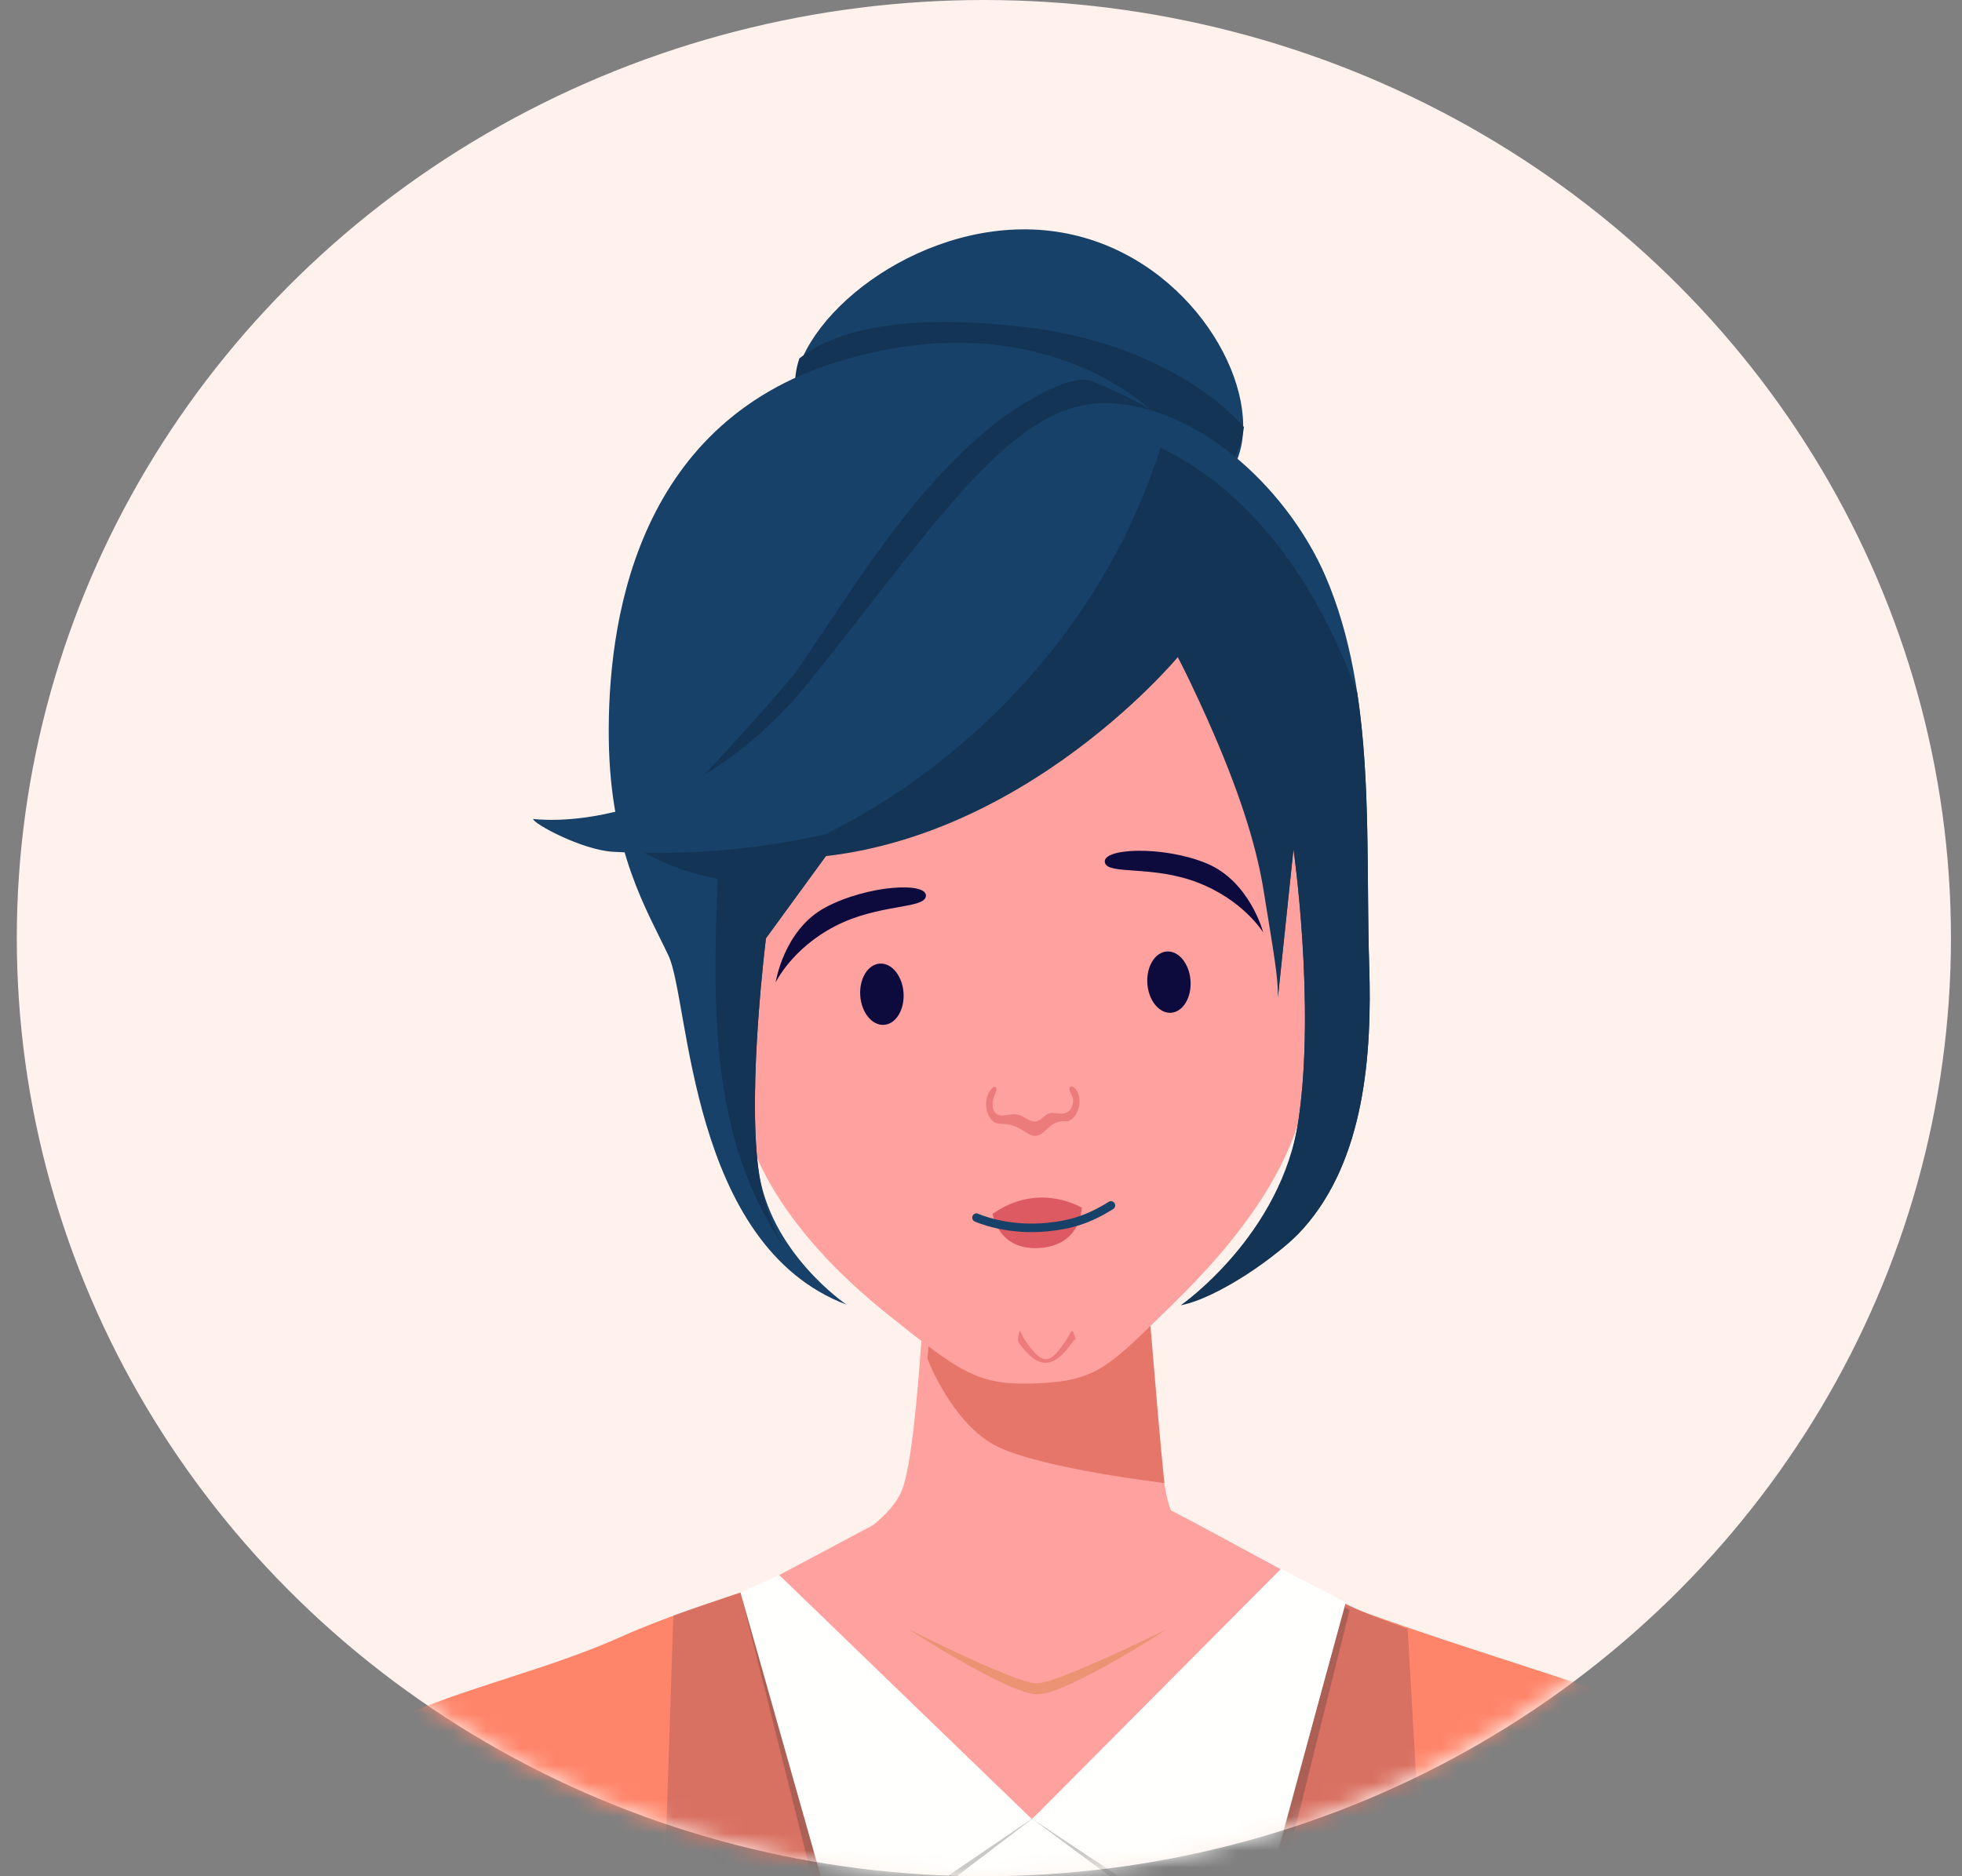
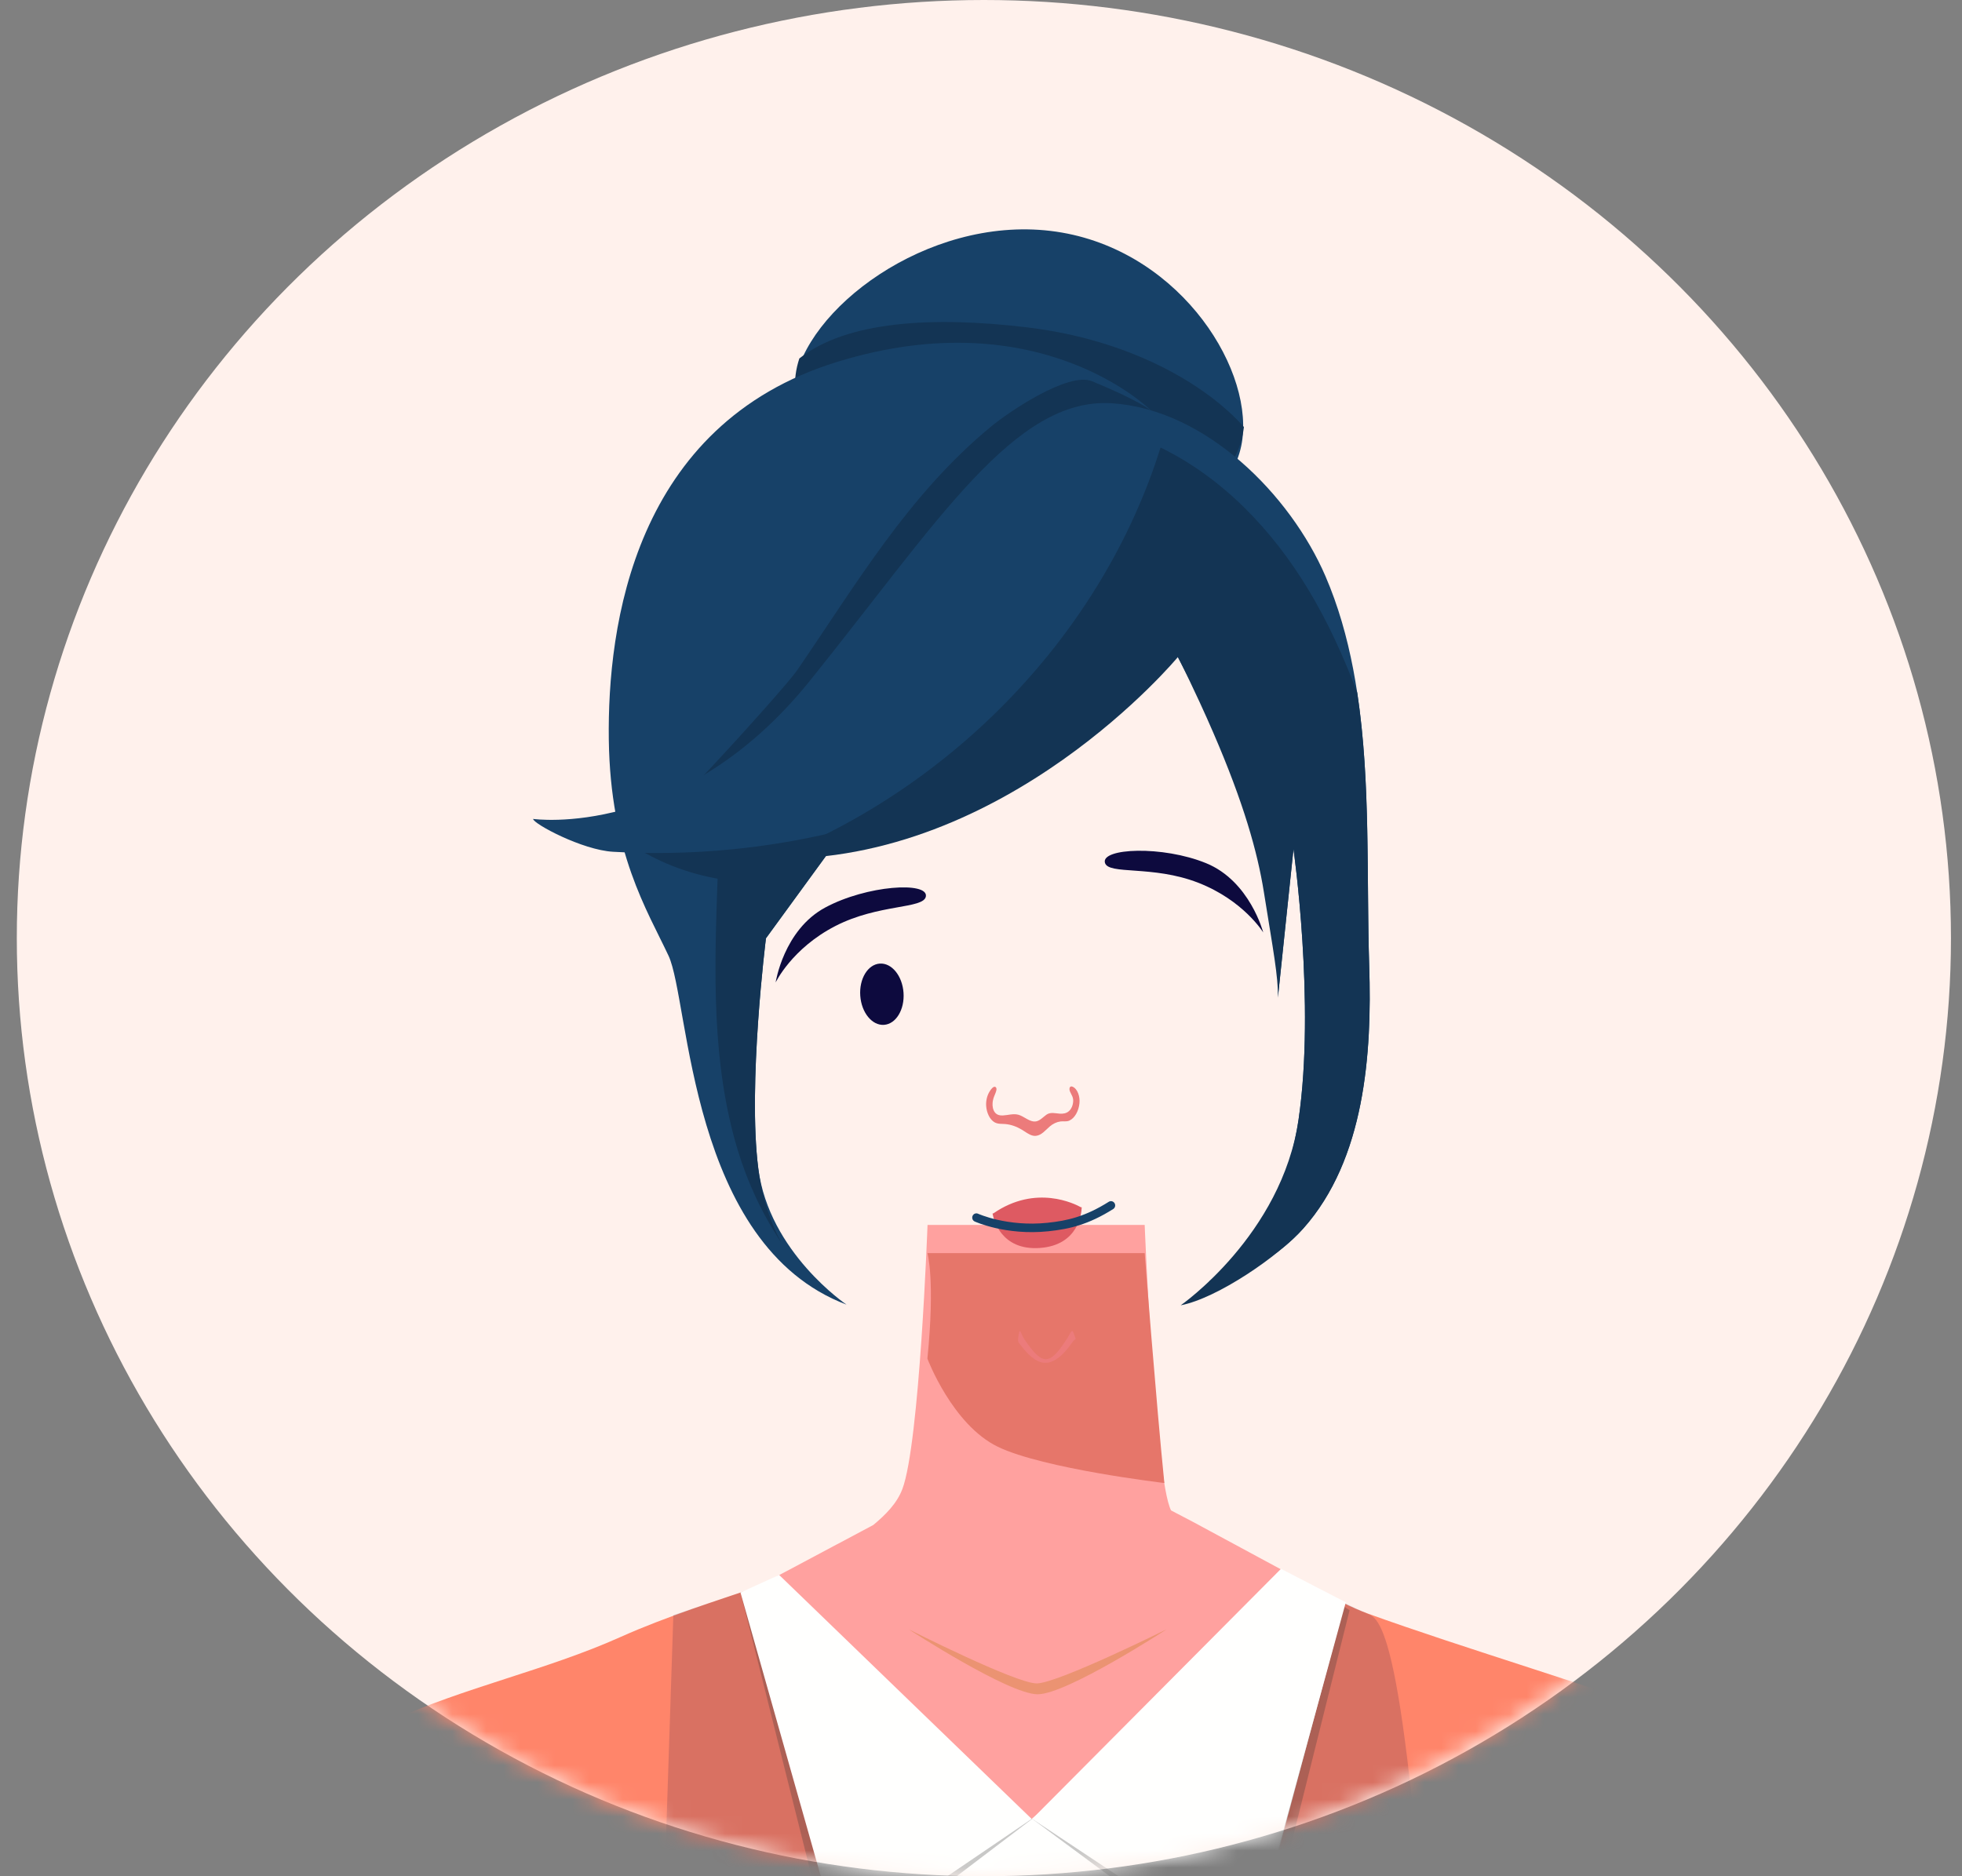
<svg xmlns="http://www.w3.org/2000/svg" width="115" height="110" viewBox="0 0 115 110" fill="none">
  <rect x="0" y="0" width="115" height="110" fill="#808080" stroke="none" />
  <ellipse cx="57.669" cy="55" rx="56.684" ry="55" fill="#FFF1EC" />
  <mask id="mask0_11721_35046" style="mask-type:alpha" maskUnits="userSpaceOnUse" x="1" y="0" width="113" height="110">
    <ellipse cx="57.5" cy="55" rx="56.5" ry="55" fill="white" />
  </mask>
  <g mask="url(#mask0_11721_35046)">
    <path fill-rule="evenodd" clip-rule="evenodd" d="M22.841 100.941C19.828 101.44 16.047 113.318 15.585 126.497C15.242 136.287 11.537 156.591 15.445 170.09C21.572 170.28 29.052 162.203 32.721 158.955C31.439 139.47 36.757 109.334 34.338 106.97C30.351 103.071 24.679 100.771 22.725 101.094" fill="#FF856A" />
    <path fill-rule="evenodd" clip-rule="evenodd" d="M59.66 98.675L59.778 98.783C59.71 98.783 59.634 98.783 59.558 98.774L59.66 98.675Z" fill="#EB9372" />
    <path fill-rule="evenodd" clip-rule="evenodd" d="M76.805 95.972C76.339 95.764 74.008 101.778 71.262 107.795C68.38 114.108 65.042 120.422 62.924 119.539C60.381 120.456 55.818 113.394 51.843 106.333C48.061 99.612 44.813 92.891 44.348 93.048L51.184 89.409C51.91 88.807 52.568 88.147 52.889 87.305C53.902 84.64 54.366 71.816 54.366 71.816H67.094C67.094 71.816 67.684 86.62 68.638 88.551L69.946 89.236L78.2 93.692L76.805 95.972Z" fill="#FFA19F" />
    <path fill-rule="evenodd" clip-rule="evenodd" d="M68.247 86.946C67.773 82.267 67.094 73.469 67.094 73.469H54.359C54.359 73.469 54.819 75.015 54.359 79.655C54.359 79.655 55.816 83.529 58.489 84.822C61.162 86.114 68.247 86.946 68.247 86.946Z" fill="#E6766A" />
-     <path fill-rule="evenodd" clip-rule="evenodd" d="M60.845 81.101C57.344 81.263 56.359 80.523 52.023 77.052C47.687 73.581 43.399 68.671 43.202 63.017L42.766 50.55C42.485 42.511 49.748 35.734 58.989 35.411C59.137 35.406 65.107 35.194 65.254 35.193C71.424 35.117 71.043 38.18 73.965 42.515C75.325 44.532 76.139 46.87 76.227 49.382L76.663 61.89C76.86 67.521 72.474 72.822 68.736 76.468C64.999 80.115 64.346 80.939 60.845 81.101Z" fill="#FFA19F" />
    <path fill-rule="evenodd" clip-rule="evenodd" d="M58.67 32.233C51.417 31.367 45.992 27.059 46.554 22.611C47.117 18.162 54.322 12.672 61.576 13.538C68.829 14.403 73.383 21.295 72.821 25.744C72.259 30.193 65.923 33.098 58.67 32.233Z" fill="#174168" />
    <path fill-rule="evenodd" clip-rule="evenodd" d="M60.174 19.189C54.696 18.535 49.63 18.815 46.853 21.015C46.752 21.322 46.676 21.638 46.635 21.963C46.073 26.412 51.497 30.72 58.751 31.585C66.004 32.45 72.34 29.545 72.902 25.097C72.904 25.075 72.905 25.052 72.908 25.03C70.709 22.564 66.283 19.917 60.174 19.189Z" fill="#133454" />
    <path fill-rule="evenodd" clip-rule="evenodd" d="M49.061 21.219C37.142 24.893 35.598 36.718 35.684 43.352C35.772 49.985 37.944 53.381 39.186 56.035C40.427 58.688 40.374 72.994 49.618 76.488C49.618 76.488 45.079 73.429 44.447 68.508C43.816 63.586 44.896 55.01 44.896 55.01L67.456 24.061C67.456 24.061 60.98 17.544 49.061 21.219Z" fill="#174168" />
    <path fill-rule="evenodd" clip-rule="evenodd" d="M67.454 24.06C67.454 24.06 66.787 23.496 64.004 22.349C62.632 21.783 59.163 24.12 58.081 25.015C53.236 29.018 50.208 34.222 46.706 39.322C45.992 40.362 37.452 49.817 36.972 49.502C38.502 50.507 40.246 51.196 42.06 51.515C41.868 56.858 41.69 62.312 43.244 67.436C43.818 69.326 44.675 71.176 45.788 72.84C45.209 71.749 44.679 70.317 44.446 68.507C43.815 63.585 44.895 55.009 44.895 55.009L67.454 24.06Z" fill="#133454" />
    <path fill-rule="evenodd" clip-rule="evenodd" d="M69.204 38.124C69.204 38.124 58.587 48.884 41.213 49.928C39.518 50.03 37.758 50.04 35.938 49.938C34.117 49.835 31.257 48.291 31.247 48.012C31.247 48.012 39.954 49.257 47.467 39.916C54.979 30.576 59.462 23.285 65.16 23.642C70.678 23.989 75.641 29.034 77.688 33.777C80.678 40.708 80.012 49.245 80.253 56.633C80.419 61.758 80.005 67.961 76.39 72.023C74.949 73.642 73.023 74.71 70.873 75.123C70.873 75.123 75.117 72.424 76.112 65.638C77.107 58.852 75.815 49.778 75.815 49.778L74.899 58.514C74.899 58.514 75.769 49.21 66.877 34.791" fill="#174168" />
    <path fill-rule="evenodd" clip-rule="evenodd" d="M76.667 34.535C74.581 31.09 71.689 28.022 68.024 26.237C64.636 37.071 55.921 46.137 45.188 50.344C59.01 50.645 69.046 38.514 69.046 38.514C69.51 39.452 69.934 40.339 70.321 41.179C70.605 41.795 70.869 42.386 71.114 42.953C72.885 47.045 73.703 49.939 74.079 52.292C74.624 55.71 74.925 57.252 74.904 58.481L75.817 49.777C75.817 49.777 77.109 58.852 76.115 65.638C75.119 72.423 69.206 76.527 69.206 76.527C71.356 76.114 74.952 73.641 76.392 72.023C80.008 67.961 80.421 61.757 80.255 56.632C80.089 51.536 80.354 45.895 79.553 40.61C78.759 38.509 77.832 36.461 76.667 34.535Z" fill="#133454" />
    <path fill-rule="evenodd" clip-rule="evenodd" d="M94.313 114.788C94.465 115.539 94.769 116.257 95.064 116.975C97.453 122.949 94.978 128.135 92.378 134.159C90.589 138.301 87.221 141.503 85.246 145.571C83.027 150.151 83.533 155.787 83.812 160.705C83.938 163.02 85.765 169.517 88.027 175.337C86.708 175.423 61.825 174.924 61.825 174.924C61.825 174.924 38.581 174.924 34.246 174.924C29.911 174.924 34.97 173.322 35.29 172.505C37.56 166.729 39.155 160.342 38.581 154.12C38.176 149.705 36.041 145.843 33.965 141.957C32.522 139.267 31.112 136.568 30.327 133.656C28.918 128.441 30.825 124.381 31.821 119.364C32.716 114.858 29.306 111.087 27.027 107.547C26.74 107.093 23.533 101.688 22.723 101.094C22.773 101.003 22.816 100.954 22.824 100.937L22.832 100.929C27.221 98.916 31.998 97.934 36.362 95.978C37.721 95.368 39.13 94.84 40.556 94.336C41.814 93.891 43.089 93.478 44.346 93.049L60.467 106.639L77.296 93.28C78.25 93.717 79.161 94.234 80.149 94.592C85.756 96.624 93.707 98.965 99.395 101.094C100.047 102.015 98.094 105.059 97.402 105.934C96.305 107.32 95.435 108.872 94.845 110.522C94.347 111.892 94.034 113.361 94.313 114.788Z" fill="#FF856A" />
-     <path opacity="0.16" fill-rule="evenodd" clip-rule="evenodd" d="M62.941 153.201L84.104 123.371L82.509 95.501C82.509 95.501 80.925 94.929 80.15 94.603C79.374 94.277 78.197 93.689 78.197 93.689L62.941 153.201Z" fill="#0D0A3E" />
+     <path opacity="0.16" fill-rule="evenodd" clip-rule="evenodd" d="M62.941 153.201L84.104 123.371C82.509 95.501 80.925 94.929 80.15 94.603C79.374 94.277 78.197 93.689 78.197 93.689L62.941 153.201Z" fill="#0D0A3E" />
    <path fill-rule="evenodd" clip-rule="evenodd" d="M62.71 154.069L43.453 93.366C43.951 93.193 43.587 93.305 44.346 93.049L60.467 106.639L60.492 106.615L77.296 93.28C78.25 93.717 77.896 93.486 78.85 93.924L62.71 154.069Z" fill="#FFFFFE" />
    <path opacity="0.16" fill-rule="evenodd" clip-rule="evenodd" d="M38.516 123.64L39.467 94.693L43.406 93.365L50.582 115.622L62.185 152.648" fill="#0D0A3E" />
    <path opacity="0.272" fill-rule="evenodd" clip-rule="evenodd" d="M43.406 93.366C44.174 93.102 43.584 93.305 44.344 93.049L60.465 106.639L60.49 106.615L60.498 106.639L48.93 115.429L43.406 93.366Z" fill="#363636" />
    <path opacity="0.272" fill-rule="evenodd" clip-rule="evenodd" d="M73.63 116.35L79.104 94.402C79.104 94.402 77.418 93.305 76.658 93.049L60.538 106.639L60.512 106.615L60.504 106.639L73.63 116.35Z" fill="#363636" />
    <path fill-rule="evenodd" clip-rule="evenodd" d="M49.306 114.23L43.402 93.366L45.668 92.334L60.469 106.639L49.306 114.23Z" fill="#FFFFFE" />
    <path fill-rule="evenodd" clip-rule="evenodd" d="M73.112 115.017L78.882 93.941L75.084 91.977L60.504 106.639L73.112 115.017Z" fill="#FFFFFE" />
    <path fill-rule="evenodd" clip-rule="evenodd" d="M60.821 99.332C62.533 99.332 68.381 95.523 68.381 95.523C68.381 95.523 61.988 98.695 60.763 98.695C59.537 98.695 53.262 95.523 53.262 95.523C53.262 95.523 59.109 99.332 60.821 99.332Z" fill="#EB9372" />
    <path fill-rule="evenodd" clip-rule="evenodd" d="M100.98 170.873C97.687 169.688 88.345 150.161 87.314 145.264C86.282 140.369 93.967 110.381 93.967 109.005C93.967 107.628 97.379 102.246 97.379 102.246L99.383 101.15C99.374 101.157 99.502 101.19 99.529 101.391C99.772 103.228 101.929 105.03 103.631 126.961C105.333 148.892 103.2 171.672 100.98 170.873Z" fill="#FF856A" />
    <path fill-rule="evenodd" clip-rule="evenodd" d="M60.726 66.591C60.659 66.598 60.59 66.594 60.522 66.577C60.302 66.519 60.097 66.353 59.892 66.231C59.587 66.047 59.261 65.932 58.932 65.901C58.718 65.881 58.503 65.913 58.297 65.799C58.021 65.644 57.835 65.253 57.804 64.857C57.781 64.561 57.848 64.259 57.983 64.028C58.045 63.92 58.144 63.773 58.244 63.728C58.342 63.685 58.429 63.759 58.403 63.906C58.384 64.011 58.331 64.131 58.292 64.225C58.236 64.358 58.192 64.501 58.179 64.657C58.161 64.86 58.205 65.085 58.32 65.225C58.444 65.377 58.623 65.405 58.786 65.396C59.087 65.382 59.385 65.275 59.684 65.353C59.986 65.434 60.259 65.702 60.565 65.747C60.884 65.794 61.074 65.541 61.329 65.357C61.574 65.181 61.854 65.276 62.122 65.292C62.31 65.304 62.506 65.278 62.659 65.139C62.8 65.012 62.892 64.793 62.903 64.561C62.914 64.319 62.804 64.199 62.718 63.998C62.641 63.816 62.703 63.639 62.868 63.711C63.164 63.839 63.311 64.296 63.271 64.681C63.227 65.126 63.002 65.554 62.677 65.699C62.508 65.775 62.338 65.725 62.163 65.748C61.939 65.777 61.718 65.881 61.531 66.042C61.275 66.263 61.05 66.556 60.726 66.591Z" fill="#EC7B7B" />
    <path fill-rule="evenodd" clip-rule="evenodd" d="M59.875 78.928C59.65 78.642 59.633 78.667 59.709 78.231C59.786 77.796 59.833 78.202 60.033 78.503C61.143 80.172 61.569 80.008 62.582 78.419C62.787 78.098 62.828 77.829 62.965 78.249C63.102 78.668 63.076 78.378 62.856 78.694C61.586 80.52 60.714 79.994 59.875 78.928Z" fill="#EC7B7B" />
    <path fill-rule="evenodd" clip-rule="evenodd" d="M58.183 71.172C58.18 71.171 58.178 71.17 58.178 71.17C58.18 71.169 58.181 71.168 58.182 71.167C58.179 71.15 58.178 71.141 58.178 71.141L58.225 71.138C60.715 69.418 63.011 70.584 63.358 70.779L63.403 70.775C63.403 70.775 63.403 70.786 63.402 70.804C63.403 70.805 63.403 70.805 63.403 70.805C63.403 70.805 63.403 70.805 63.402 70.806C63.393 71.071 63.249 73.004 60.945 73.166C58.647 73.326 58.231 71.441 58.183 71.172Z" fill="#DE5A62" />
    <path fill-rule="evenodd" clip-rule="evenodd" d="M61.447 72.187C62.693 72.057 63.806 71.793 65.25 70.882C65.365 70.81 65.399 70.657 65.328 70.539C65.256 70.422 65.105 70.385 64.99 70.458C63.612 71.325 62.576 71.567 61.395 71.69C60.212 71.813 59.191 71.679 58.467 71.514C58.105 71.432 57.818 71.341 57.623 71.272C57.525 71.238 57.45 71.21 57.401 71.189L57.33 71.159C57.206 71.102 57.062 71.159 57.007 71.284C56.952 71.41 57.007 71.558 57.131 71.614C57.155 71.624 58.953 72.446 61.447 72.187Z" fill="#174168" />
    <path fill-rule="evenodd" clip-rule="evenodd" d="M45.463 57.599C45.463 57.599 46.41 55.608 48.957 54.294C51.504 52.98 54.15 53.298 54.269 52.553C54.408 51.675 50.809 51.894 48.369 53.207C45.93 54.52 45.463 57.599 45.463 57.599Z" fill="#0D0A3E" />
    <path fill-rule="evenodd" clip-rule="evenodd" d="M74.043 54.669C74.043 54.669 72.896 52.789 70.227 51.751C67.558 50.712 64.958 51.308 64.764 50.58C64.534 49.721 68.137 49.56 70.698 50.608C73.26 51.656 74.043 54.669 74.043 54.669Z" fill="#0D0A3E" />
    <ellipse cx="51.691" cy="58.289" rx="1.271" ry="1.8" transform="rotate(-4 51.691 58.289)" fill="#0D0A3E" />
-     <ellipse cx="68.516" cy="57.58" rx="1.268" ry="1.801" transform="rotate(-4 68.516 57.58)" fill="#0D0A3E" />
  </g>
</svg>